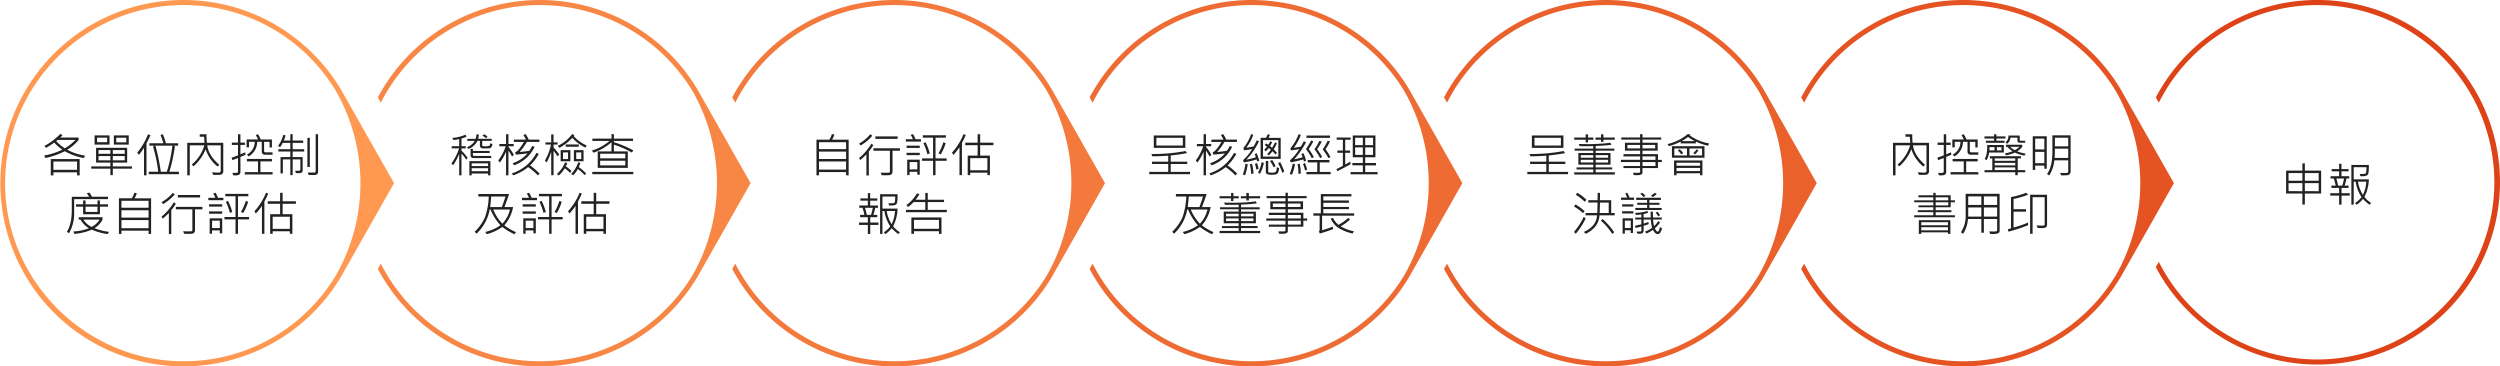
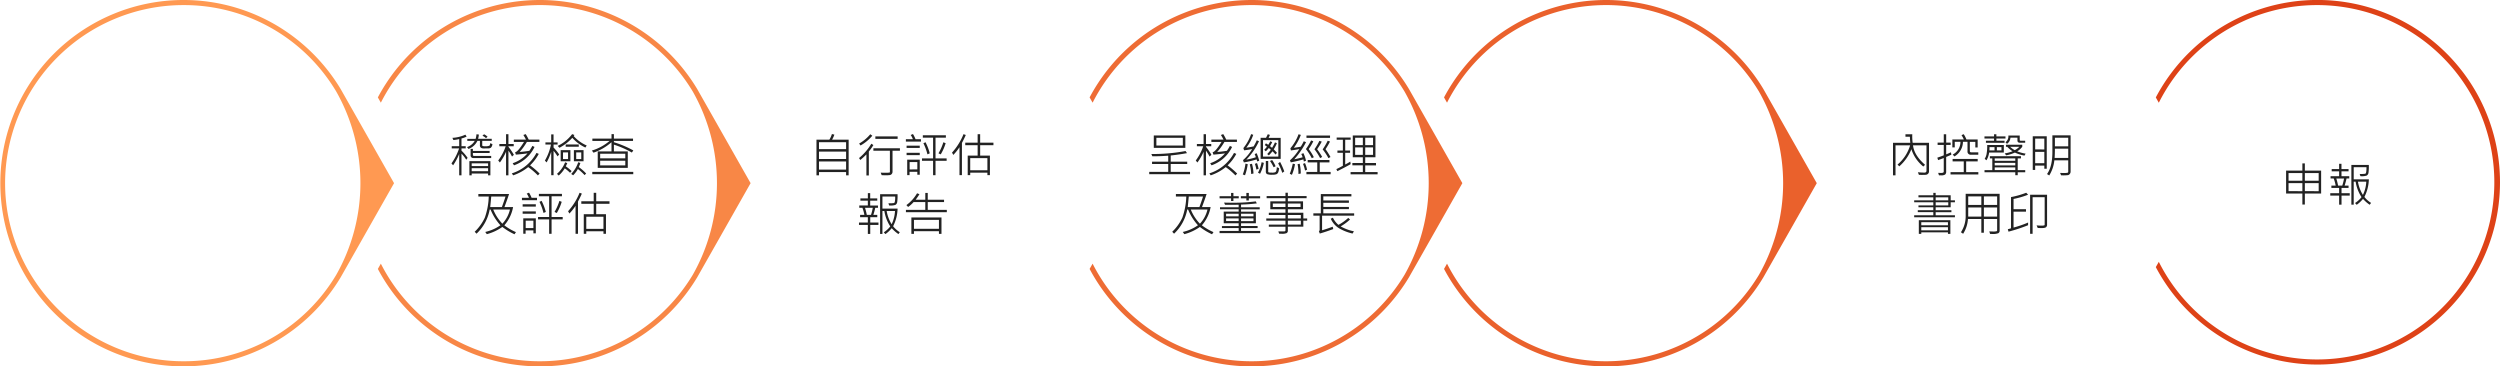
<svg xmlns="http://www.w3.org/2000/svg" width="853" height="125" viewBox="0 0 853 125">
  <defs>
    <clipPath id="clip-ir-graph-1">
      <rect width="853" height="125" />
    </clipPath>
  </defs>
  <g id="ir-graph-1" clip-path="url(#clip-ir-graph-1)">
    <g id="Group_7404" data-name="Group 7404" transform="translate(-443 -434)">
      <path id="Path_24569" data-name="Path 24569" d="M900.456,1771.914A62.5,62.5,0,1,1,931.7,1655.276a63.093,63.093,0,0,1,22.371,21.983l.012.02,18.224,32.135-18.236,32.155a62.528,62.528,0,0,1-53.62,30.345Zm0-123.264a60.882,60.882,0,0,0-60.861,60.764c0,33.585,28,61.172,61.631,60.759a60.421,60.421,0,0,0,51.354-29.489h0a63.376,63.376,0,0,0,0-62.539h0A60.431,60.431,0,0,0,900.456,1648.65Z" transform="translate(-394.856 -1212.914)" fill="#ff9952" />
-       <path id="Path_24571" data-name="Path 24571" d="M1768.641,1677.279l-.011-.02a62.61,62.61,0,0,0-108.947,2.889l1.022,1.8a60.869,60.869,0,0,1,106.429-3.806h0a63.377,63.377,0,0,1,0,62.539h0a60.869,60.869,0,0,1-106.429-3.807l-1.022,1.8a62.593,62.593,0,0,0,108.947,2.89l18.236-32.155Z" transform="translate(-966.834 -1212.914)" fill="#f3793c" />
      <path id="Path_24572" data-name="Path 24572" d="M1768.641,1677.279l-.011-.02a62.61,62.61,0,0,0-108.947,2.889l1.022,1.8a60.869,60.869,0,0,1,106.429-3.806h0a63.377,63.377,0,0,1,0,62.539h0a60.869,60.869,0,0,1-106.429-3.807l-1.022,1.8a62.593,62.593,0,0,0,108.947,2.89l18.236-32.155Z" transform="translate(-1087.761 -1212.914)" fill="#f88746" />
      <path id="Path_24625" data-name="Path 24625" d="M2525.082,1667.045a62.343,62.343,0,0,0-99.194,15.029l1.025,1.807a60.456,60.456,0,1,1,0,54.281l-1.024,1.806a62.362,62.362,0,0,0,99.194,15.03,62.122,62.122,0,0,0,0-87.953Z" transform="translate(-1247.327 -1214.829)" fill="#de4217" />
      <path id="Path_24626" data-name="Path 24626" d="M1768.641,1677.279l-.011-.02a62.61,62.61,0,0,0-108.947,2.889l1.022,1.8a60.869,60.869,0,0,1,106.429-3.806h0a63.377,63.377,0,0,1,0,62.539h0a60.869,60.869,0,0,1-106.429-3.807l-1.022,1.8a62.593,62.593,0,0,0,108.947,2.89l18.236-32.155Z" transform="translate(-723.981 -1212.914)" fill="#ea612c" />
      <path id="Path_24627" data-name="Path 24627" d="M1768.641,1677.279l-.011-.02a62.61,62.61,0,0,0-108.947,2.889l1.022,1.8a60.869,60.869,0,0,1,106.429-3.806h0a63.377,63.377,0,0,1,0,62.539h0a60.869,60.869,0,0,1-106.429-3.807l-1.022,1.8a62.593,62.593,0,0,0,108.947,2.89l18.236-32.155Z" transform="translate(-844.908 -1212.914)" fill="#ee6c34" />
-       <path id="Path_24628" data-name="Path 24628" d="M1768.641,1677.279l-.011-.02a62.61,62.61,0,0,0-108.947,2.889l1.022,1.8a60.869,60.869,0,0,1,106.429-3.806h0a63.377,63.377,0,0,1,0,62.539h0a60.869,60.869,0,0,1-106.429-3.807l-1.022,1.8a62.593,62.593,0,0,0,108.947,2.89l18.236-32.155Z" transform="translate(-602.122 -1212.914)" fill="#e55323" />
-       <path id="Path_24655" data-name="Path 24655" d="M-32.992-5.906l-.383.836a20.38,20.38,0,0,1-6.516-2.336,27.4,27.4,0,0,1-6.6,2.32l-.437-.852a23.676,23.676,0,0,0,6.211-2,15.6,15.6,0,0,1-2.789-2.414,31.136,31.136,0,0,1-2.75,1.789l-.609-.625a21.668,21.668,0,0,0,5.461-4.141l.734.445a5.511,5.511,0,0,1-.766.8h6.266v.828a14.662,14.662,0,0,1-3.9,3.344A18.827,18.827,0,0,0-32.992-5.906Zm-3.281-5.344h-6.109a3.163,3.163,0,0,1-.43.4A13.676,13.676,0,0,0-39.891-8.4,15.958,15.958,0,0,0-36.273-11.25Zm1.461,12.1H-35.7V-.211h-8.078V.852h-.9v-5.57h9.859ZM-35.7-1.07v-2.82h-8.078v2.82Zm17.633-8.594h-5.086v-3.148h5.086Zm-.836-.781v-1.57h-3.437v1.57Zm-5.727.781h-5.1v-3.148h5.1Zm-.812-.812v-1.555h-3.445v1.555Zm8.461,9.023h-6.531V.766h-.828V-1.453h-6.531v-.773h6.531v-1.3h-4.883V-8.578h10.609v5.055h-4.9v1.3h6.531Zm-2.461-5.062V-7.8h-4.07v1.289Zm-4.9,0V-7.8h-4.047v1.289Zm4.9,2.211V-5.742h-4.07V-4.3Zm-4.9,0V-5.742h-4.047V-4.3ZM-.961.43H-11.25V-.4h3.234A48.682,48.682,0,0,0-9.8-8.992l.555-.3h-1.789v-.828h4.75a14.527,14.527,0,0,0-.961-2.82l.8-.273a21.992,21.992,0,0,1,1.055,3.094h4.172V-9.3H-2.828l.508.2A55.6,55.6,0,0,1-4.211-.4h3.25ZM-3.187-9.3H-8.961A70.056,70.056,0,0,1-7.133-.4H-5.07A47.379,47.379,0,0,0-3.187-9.3Zm-7.484-3.57q-.3.727-.82,1.75l-.523,1.008V.813h-.852V-8.562a21.8,21.8,0,0,1-1.773,2.422l-.531-.789a22.139,22.139,0,0,0,3.648-6.242ZM14.18-.594a1.2,1.2,0,0,1-.312.875,1.213,1.213,0,0,1-.8.359Q12.578.68,11.789.68q-.555,0-1.055-.023l-.352-.883q1.25.117,2.352.117a.564.564,0,0,0,.4-.172.579.579,0,0,0,.18-.437V-9.406H8.719Q9.1-6.023,12.828-2.766l-.6.586a12.5,12.5,0,0,1-4.07-5.914A15.381,15.381,0,0,1,4.031-2.242l-.594-.609A13.594,13.594,0,0,0,7.727-9.406H2.75V.813H1.891V-10.273h5.9q-.078-.742-.141-2.078H6.141v-.836H8.477q-.023.375-.023.781a18.461,18.461,0,0,0,.141,2.133H14.18ZM30.992-6.211H28.531a1.06,1.06,0,0,1-1.219-1.18v-3.219H25.758a5.871,5.871,0,0,1-2.906,4.992l-.594-.641a4.921,4.921,0,0,0,2.656-4.352H22.961v1.891h-.82v-2.7h3.922a11.326,11.326,0,0,0-.8-1.477l.75-.32a8.585,8.585,0,0,1,.93,1.8h3.836v2.734h-.8v-1.922H28.109v3.125q0,.461.516.461h2.367Zm-9.187,0q-1.078.484-1.773.758V-.477a1.277,1.277,0,0,1-.34,1.02,2.351,2.351,0,0,1-1.4.285q-.336,0-.719-.016L17.3-.031q.5.031.93.031a1.709,1.709,0,0,0,.8-.117.443.443,0,0,0,.176-.4v-4.57q-.781.32-1.922.719L17.008-5.2q1.039-.336,2.2-.8V-9.555H17.1v-.8h2.1v-2.836h.828v2.836h1.523v.8H20.031v3.219q1-.406,1.633-.7Zm9.2,6.742H21.523V-.258h4.508v-3.68h-3.8v-.828h8.555v.828h-3.93v3.68h4.156ZM46.531-.352A.993.993,0,0,1,46.2.41a1.189,1.189,0,0,1-.836.309H43.313l-.289-.844h2.3a.339.339,0,0,0,.262-.152.485.485,0,0,0,.121-.3V-13.2h.82ZM41.789-7.3h-3.93v1.891h3.406V-.914q0,.992-1.125.992H38.977l-.3-.828h1.422a.344.344,0,0,0,.27-.133.456.456,0,0,0,.113-.3V-4.609H37.859V.75h-.8V-4.609H34.516V.156h-.8V-5.406h3.344V-7.3H32.977v-.8h4.078v-2.164H34.461A9.4,9.4,0,0,1,33.586-8.8l-.719-.391a11.68,11.68,0,0,0,1.789-3.773l.813.148a17.03,17.03,0,0,1-.641,1.758h2.227V-13.2h.8v2.148h3.594v.8H37.859v2.164h3.93Zm1.922,5.281h-.828v-9.969h.828ZM-25.148,8.945H-36.7v4.461a13.434,13.434,0,0,1-1.758,7.188l-.727-.531q1.68-2.609,1.68-7.469V8.141H-31.6a8.442,8.442,0,0,0-.781-1.2l.93-.227a15.768,15.768,0,0,1,.828,1.422h5.477Zm0,2.563h-2.758v2.6h-5.742v-2.6h-2.43v-.789h2.43V9.406h.836v1.313h4.078V9.406h.828v1.313h2.758Zm-3.586,1.8v-1.8h-4.078v1.8Zm3.953,6.8-.516.773a20.789,20.789,0,0,1-5.375-1.523,19.369,19.369,0,0,1-5.937,1.453l-.414-.828a17.349,17.349,0,0,0,5.375-1.1,7.923,7.923,0,0,1-2.867-2.945h-.6V15.1h8.094v.836a7.12,7.12,0,0,1-2.766,2.914A20.583,20.583,0,0,0-24.781,20.109Zm-3.25-4.172h-5.492a6.534,6.534,0,0,0,2.789,2.492A6.757,6.757,0,0,0-28.031,15.938Zm17.586,4.875h-.867V19.7h-9.25v1.117h-.859V8.656h4.4a7.555,7.555,0,0,0,.867-1.922l.844.2a9.839,9.839,0,0,1-.781,1.727h5.648Zm-.867-8.937V9.523h-9.25v2.352Zm0,3.375V12.734h-9.25V15.25Zm0,3.617V16.094h-9.25v2.773ZM-2.367,7.313a14.824,14.824,0,0,1-4.016,3.328l-.484-.656A13.868,13.868,0,0,0-3.055,6.8Zm8.641,1.07h-7.6V7.539h7.6ZM-2,10.492a16.451,16.451,0,0,1-1.555,2.2v8.18h-.828v-7.2a22.713,22.713,0,0,1-2.078,1.922L-6.9,14.93a18.516,18.516,0,0,0,4.2-4.9ZM7.055,12.43H4.531v7.109a1.19,1.19,0,0,1-.27.824,1.1,1.1,0,0,1-.613.367,9.028,9.028,0,0,1-1.383.066q-.891,0-1.437-.031l-.336-.859q.68.031,1.43.031a9.686,9.686,0,0,0,1.555-.059.261.261,0,0,0,.156-.277V12.43H-2v-.844H7.055Zm7.172-3.117H9.086v-.82h2.383a5.406,5.406,0,0,0-.75-1.437l.789-.32a11.148,11.148,0,0,1,.875,1.758h1.844Zm8.766,6.547H19.2v4.922h-.836V15.859H14.578v-.82h3.789V7.969h-3.5v-.82h7.867v.82H19.2v7.07h3.789Zm-5.758-2.547-.789.352A18.822,18.822,0,0,0,15.07,9.875l.719-.352A18.784,18.784,0,0,1,17.234,13.313Zm5.422-3.453a17.1,17.1,0,0,1-1.68,3.82l-.766-.367a17.83,17.83,0,0,0,1.664-3.773ZM13.82,11.484H9.328V10.7H13.82Zm0,2.453H9.328v-.8H13.82Zm0,6.672h-.828v-.992H10.336V20.75h-.8V15.484H13.82Zm-.828-1.8V16.289H10.367v2.523ZM29.523,7.055q-.25.625-.781,1.68l-.531,1.039V20.766h-.836V11.219a18.2,18.2,0,0,1-2.094,2.641l-.453-.789a20.87,20.87,0,0,0,3.922-6.3Zm9.438,3.477H34.43v3.563h3.328v6.672H36.9v-.859H31.039v.859H30.18V14.094H33.57V10.531H29.344V9.68H33.57v-2.9h.859v2.9h4.531ZM36.9,19.086V14.945H31.039v4.141Z" transform="translate(505 493)" fill="#222" />
      <path id="Path_24657" data-name="Path 24657" d="M-18.445.813h-.867V-.3h-9.25V.813h-.859V-11.344h4.4a7.555,7.555,0,0,0,.867-1.922l.844.2a9.839,9.839,0,0,1-.781,1.727h5.648Zm-.867-8.937v-2.352h-9.25v2.352Zm0,3.375V-7.266h-9.25V-4.75Zm0,3.617V-3.906h-9.25v2.773Zm8.945-11.555a14.824,14.824,0,0,1-4.016,3.328l-.484-.656A13.868,13.868,0,0,0-11.055-13.2Zm8.641,1.07h-7.6v-.844h7.6ZM-10-9.508a16.451,16.451,0,0,1-1.555,2.2V.867h-.828v-7.2a22.713,22.713,0,0,1-2.078,1.922L-14.9-5.07a18.516,18.516,0,0,0,4.2-4.9ZM-.945-7.57H-3.469V-.461a1.19,1.19,0,0,1-.27.824A1.1,1.1,0,0,1-4.352.73,9.028,9.028,0,0,1-5.734.8Q-6.625.8-7.172.766l-.336-.859q.68.031,1.43.031A9.686,9.686,0,0,0-4.523-.121.261.261,0,0,0-4.367-.4V-7.57H-10v-.844H-.945Zm7.172-3.117H1.086v-.82H3.469a5.406,5.406,0,0,0-.75-1.437l.789-.32a11.149,11.149,0,0,1,.875,1.758H6.227Zm8.766,6.547H11.2V.781h-.836V-4.141H6.578v-.82h3.789v-7.07h-3.5v-.82h7.867v.82H11.2v7.07h3.789ZM9.234-6.687l-.789.352A18.822,18.822,0,0,0,7.07-10.125l.719-.352A18.784,18.784,0,0,1,9.234-6.687Zm5.422-3.453a17.1,17.1,0,0,1-1.68,3.82l-.766-.367a17.83,17.83,0,0,0,1.664-3.773ZM5.82-8.516H1.328V-9.3H5.82Zm0,2.453H1.328v-.8H5.82Zm0,6.672H4.992V-.383H2.336V.75h-.8V-4.516H5.82Zm-.828-1.8V-3.711H2.367v2.523ZM21.523-12.945q-.25.625-.781,1.68l-.531,1.039V.766h-.836V-8.781a18.2,18.2,0,0,1-2.094,2.641l-.453-.789a20.87,20.87,0,0,0,3.922-6.3Zm9.438,3.477H26.43v3.563h3.328V.766H28.9V-.094H23.039V.766H22.18V-5.906H25.57V-9.469H21.344v-.852H25.57v-2.9h.859v2.9h4.531ZM28.9-.914V-5.055H23.039V-.914ZM-8.273,17.742h-2.8v3.086h-.82V17.742h-3.023V16.93h3.023V15.117h-2.641v-.8h1.461a13.917,13.917,0,0,0-.672-2.414h-1.07v-.789h2.922V9.469H-14.43V8.688h2.539v-1.8h.8v1.8h2.414v.781h-2.414v1.648H-8.43v.789h-.93a24.167,24.167,0,0,1-.656,2.414h1.344v.8h-2.4V16.93h2.8Zm-1.937-5.836h-2.641a23.744,23.744,0,0,1,.609,2.414h1.43A17.964,17.964,0,0,0-10.211,11.906Zm9.219,8.32-.461.641a11.353,11.353,0,0,1-2.289-2.016,10.187,10.187,0,0,1-2.117,2h-.062l-.539-.578a9.118,9.118,0,0,0,2.219-2.016,13.319,13.319,0,0,1-2.016-5.266h-.656v7.836h-.8V7.266h5.953a15.259,15.259,0,0,1-.109,2.652,1.309,1.309,0,0,1-.613.988,5.272,5.272,0,0,1-2.145.2l-.242-.75a10.618,10.618,0,0,0,1.918-.082q.2-.082.3-.617a8.078,8.078,0,0,0,.082-1.605H-6.914V12.18h5.172A14.224,14.224,0,0,1-3.266,18.2,8.758,8.758,0,0,0-.992,20.227Zm-1.633-7.234H-5.469a12.266,12.266,0,0,0,1.7,4.516A11.908,11.908,0,0,0-2.625,12.992Zm17.68.414H1.1v-.8H7.711V9.938H3.727a10.411,10.411,0,0,1-1.883,1.68l-.578-.641A13.132,13.132,0,0,0,4.9,6.945l.813.32q-.578.938-1.3,1.883h3.3V6.828h.836v2.32h5.563v.789H8.547v2.672h6.508ZM13.234,20.8h-.867v-.906H3.844V20.8H2.961V15.188H13.234Zm-.867-1.727V16.016H3.844V19.07Z" transform="translate(751 493)" fill="#222" />
-       <path id="Path_24659" data-name="Path 24659" d="M-18.562-8.547H-29.328v-4.234h10.766Zm-.859-.8v-2.641h-9.023v2.641ZM-16.961.445H-30.883v-.8H-24.4V-3.039h-5.523v-.8H-24.4V-5.875q-3.031.219-5.422.2l-.336-.781A60.045,60.045,0,0,0-18.492-7.469L-18-6.75q-2.641.5-5.555.8v2.109h5.633v.8h-5.633V-.352h6.594ZM-1.039-11.328H-4.9v.719h-.844v-.719H-7.617v-.734h1.875v-1.109H-4.9v1.109h3.859Zm-7.3,0h-1.82v.914h-.8v-.914h-3.922v-.734h3.922v-1.109h.8v1.109h1.82ZM-1.023.547H-14.883V-.211h6.516v-.977h-5.711v-.687h5.711v-.937h-5.1V-6.8h5.1v-.789h-6.367v-.7h6.367v-.859q-1.266.031-2.867.031-1.055,0-1.789-.016l-.32-.742q1.664.047,3.063.047a59.884,59.884,0,0,0,7.75-.461l.352.688a53.872,53.872,0,0,1-5.375.4v.914h6.367v.7H-7.555v.8h5.063v3.969H-7.555v.938h5.648v.688H-7.555v.977h6.531ZM-3.312-5.187v-.891H-7.555v.891Zm-5.055,0v-.891h-4.289v.891Zm5.055,1.633v-.922H-7.555v.922ZM-8.367-3.57v-.906h-4.289v.906ZM15.008-3.7H13.7v2.047H8.414V-.336A.923.923,0,0,1,8.02.531a3.912,3.912,0,0,1-1.7.234q-.43,0-.883-.031L5.172-.031,7.188-.047q.414,0,.414-.43V-1.648H1.922v-.719H7.6V-3.7H1.055v-.766H7.6V-5.648H1.922v-.766H7.6V-7.6H2.43v-2.7H7.6v-1.07H1.172v-.734H7.6v-1.125h.813v1.125h6.4v.734h-6.4v1.07H13.6v2.7H8.414v1.188H13.7v1.953h1.313ZM12.75-8.367V-9.555H8.414v1.188Zm-5.148,0V-9.555H3.281v1.188Zm5.25,3.906V-5.648H8.414v1.188Zm0,2.094V-3.7H8.414v1.328Zm18.3-7.68-.352.766A19.663,19.663,0,0,1,26.625-10.7v.625H21.453v-.609a21.817,21.817,0,0,1-4.031,1.555l-.43-.727a16.251,16.251,0,0,0,6.9-3.437l.922.273q-.172.172-.25.242A16.379,16.379,0,0,0,31.148-10.047Zm-4.906-.8a17.228,17.228,0,0,1-2.289-1.422A17.812,17.812,0,0,1,21.8-10.852ZM29.57-5.187H18.461v-3.93H29.57Zm-.82-.766v-2.4h-4.3v2.4ZM27.539-7.742a7.679,7.679,0,0,1-1.2,1.406l-.625-.445a5.7,5.7,0,0,0,1.156-1.234ZM23.6-5.953v-2.4h-4.32v2.4Zm-1.328-.812-.594.445a11.246,11.246,0,0,0-1.2-1.359l.609-.4A5.789,5.789,0,0,1,22.273-6.766ZM28.867.8h-.8V.125H20.031V.8h-.844V-4.258h9.68Zm-.8-3.242V-3.484H20.031v1.039Zm0,1.8v-1.07H20.031v1.07ZM-10.719,9.172l-.562.688a16.179,16.179,0,0,0-3.07-2.422l.492-.672A13.5,13.5,0,0,1-10.719,9.172Zm9.648,5.3H-6.258q-.258,4.148-4.672,6.3l-.672-.641q4.227-1.836,4.516-5.664h-3.906v-.8h3.984q.07-2.469.078-3.555h-3.148V9.313h3.164q.031-1.375.031-2.516h.8q0,1.8-.031,2.516h3.852V13.68H-1.07Zm-2.031-.8V10.125H-6.078L-6.2,13.68Zm-8.227-.625-.531.672a16.549,16.549,0,0,0-3.086-2.242l.484-.734A16.31,16.31,0,0,1-11.328,13.055Zm.367,2.5a24.652,24.652,0,0,1-3.391,5.211l-.594-.641a22.764,22.764,0,0,0,3.313-5.117Zm9.742,4.7-.687.555A20.822,20.822,0,0,0-5.773,16.3l.586-.578A24.436,24.436,0,0,1-1.219,20.258ZM5.539,9.2H1.1V8.43H3.188a11.7,11.7,0,0,0-.641-1.406l.672-.289A14.345,14.345,0,0,1,4,8.43H5.539Zm7.742-1.984a8.894,8.894,0,0,1-1.3,1.008l-.7-.469a6.9,6.9,0,0,0,1.328-.992Zm-3.812.641-.734.352a7,7,0,0,0-1.1-1.078l.719-.352A7.04,7.04,0,0,1,9.469,7.859Zm5.477,4.8H5.953v-.7H10v-1.07H6.625V10.2H10V9.219H6.258V8.461H14.7v.758H10.766V10.2h3.445v.688H10.766v1.07h4.18ZM5.313,11.469H1.469v-.75H5.313Zm9.773,7.4a5.044,5.044,0,0,1-.57,1.473,1.074,1.074,0,0,1-.961.527q-.8,0-1.555-1.445a16.154,16.154,0,0,1-2.227,1.266l-.492-.672a9.55,9.55,0,0,0,2.43-1.3,11,11,0,0,1-.43-2.812H8.8v1.375a16.55,16.55,0,0,0,1.648-.531l.086.734q-1.289.43-1.734.563v1.57a1.27,1.27,0,0,1-.262.8q-.262.336-1.254.336-.227,0-.625-.023L6.414,20l1.328-.016a.268.268,0,0,0,.2-.1.3.3,0,0,0,.094-.2V18.273a10.414,10.414,0,0,1-2,.477l-.211-.719q1.484-.3,2.211-.508V15.906H5.938v-.687H8.031V14.156a14.667,14.667,0,0,1-1.82.2l-.32-.75a12.579,12.579,0,0,0,4.141-.625l.367.578a7.072,7.072,0,0,1-1.6.461v1.2h2.422q-.031-1.141-.031-2h.781a13.457,13.457,0,0,0,.063,2h2.977v.688H12.031a9.858,9.858,0,0,0,.352,2.25A9.653,9.653,0,0,0,13.8,16.445l.625.453a12.8,12.8,0,0,1-1.789,2.031q.563,1.125.953,1.125.453,0,.8-1.578ZM5.313,13.844H1.469v-.758H5.313Zm9.07.6-.609.383a7.287,7.287,0,0,0-.859-1.242l.594-.367A5.164,5.164,0,0,1,14.383,14.445ZM5.172,20.492H4.414V19.57H2.4v1.148H1.633V15.484H5.172Zm-.758-1.7V16.273H2.4V18.8Z" transform="translate(995 493)" fill="#222" />
      <path id="Path_24656" data-name="Path 24656" d="M-18.641-12.336l-.547.477a3.876,3.876,0,0,0-1.2-.812l.539-.516A4.365,4.365,0,0,1-18.641-12.336Zm1.648,2.492A1.836,1.836,0,0,1-17.5-8.617a1.508,1.508,0,0,1-.883.25l-1.586.016a1.722,1.722,0,0,1-.926-.223,1.026,1.026,0,0,1-.355-.934V-10.93h-.859a5.457,5.457,0,0,1-3.039,2.75l-.516-.633a4.783,4.783,0,0,0,2.641-2.117h-2.531v-.7h2.836a7.217,7.217,0,0,0,.289-1.555l.813.086a6.863,6.863,0,0,1-.258,1.469h4.656v.7h-3.242v1.461a.292.292,0,0,0,.16.289,2.742,2.742,0,0,0,.871.078,3.093,3.093,0,0,0,1.391-.184q.266-.184.266-.855Zm-8.461,4.711-.469.641a10.788,10.788,0,0,0-1.617-2.086V.813h-.781V-6.477A19.4,19.4,0,0,1-30.4-2.594l-.562-.656a19.134,19.134,0,0,0,2.609-5.117h-2.516v-.75h2.547v-2.437a12.483,12.483,0,0,1-1.984.336l-.336-.75a12.23,12.23,0,0,0,4.43-1.086l.422.656a7.632,7.632,0,0,1-1.75.641v2.641h1.445v.75h-1.445v.781A14.23,14.23,0,0,1-25.453-5.133Zm8.047.063h-6.117a.9.9,0,0,1-.645-.25A.9.9,0,0,1-24.43-6V-8.2h.781v.688h5.711v.727h-5.711v.672a.288.288,0,0,0,.121.219.367.367,0,0,0,.23.1h5.891ZM-17.68.813h-.781V.2h-5.6V.813h-.789V-4.031h7.172Zm-.781-3.148v-.945h-5.6v.945Zm0,1.758V-1.6h-5.6V-.578Zm17.5-9.984H-5.234A20.535,20.535,0,0,1-7.7-7.148q1.383-.1,3.313-.391a12.782,12.782,0,0,0,1.023-1.68l.75.352A12.168,12.168,0,0,1-9.617-2.594l-.461-.719A11.48,11.48,0,0,0-5.023-6.656q-2.547.32-3.969.414L-9.25-7.07q.906-.047,3.039-3.492H-9.68v-.812h4.141a17.674,17.674,0,0,0-.891-1.57l.8-.3a16.712,16.712,0,0,1,1.023,1.875H-.961Zm-8.7,4.383-.641.594A14.19,14.19,0,0,0-11.523-7.6V.813h-.812V-7.234a17.807,17.807,0,0,1-2.109,3.68l-.562-.687a17.387,17.387,0,0,0,2.547-4.844h-2.164v-.789h2.289V-13.2h.813v3.328h1.8v.789h-1.8v.172A21.7,21.7,0,0,1-9.664-6.18ZM-.883.227l-.586.625A23.18,23.18,0,0,0-4.781-1.984,16.637,16.637,0,0,1-9.906.828l-.461-.672A14.418,14.418,0,0,0-1.953-6.828l.781.336A15.853,15.853,0,0,1-4.141-2.578,26.747,26.747,0,0,1-.883.227Zm16.07-9.586-.453.7a13.572,13.572,0,0,1-4.461-3.312A16.391,16.391,0,0,1,5.891-8.578l-.609-.641a13.292,13.292,0,0,0,4.93-4.016l.781.289a1.79,1.79,0,0,1-.258.367A12.663,12.663,0,0,0,15.188-9.359ZM5.8-6.289l-.57.641A13.565,13.565,0,0,0,3.875-7.539V.781h-.8V-7.25A18.064,18.064,0,0,1,1.508-3.586L.914-4.2A17.694,17.694,0,0,0,2.992-9.68H1.1v-.734H3.07v-2.734h.8v2.734H5.25v.734H3.875v1.023A16.617,16.617,0,0,1,5.8-6.289ZM12.477-8.93H8.016v-.781h4.461Zm1.633,4.961h-3.3v-3.8h3.3Zm-.781-.766V-7.008H11.6v2.273Zm-3.711.766H6.3v-3.8H9.617Zm-.8-.766V-7.008H7.1v2.273ZM14.992.2,14.461.75A16.3,16.3,0,0,0,12.18-1.328,10.306,10.306,0,0,1,10.563.813L9.891.352a10.673,10.673,0,0,0,2.4-4l.734.258A10.47,10.47,0,0,1,12.477-2,15.743,15.743,0,0,1,14.992.2Zm-4.961-.82-.523.578A14.656,14.656,0,0,0,7.7-1.57,10.439,10.439,0,0,1,5.633.9L5.039.32A10.093,10.093,0,0,0,7.82-3.633l.742.3L8.047-2.242A13.456,13.456,0,0,1,10.031-.625ZM31.086-7.68l-.492.734a31.707,31.707,0,0,0-6.133-2.7v2.3H29.2v5.617H18.945V-7.344h4.7v-3.133A18.647,18.647,0,0,1,17.508-6.9l-.562-.734a16.65,16.65,0,0,0,6.047-3.281H17.117v-.8h6.531v-1.523h.813v1.523h6.531v.8H24.461v.438A35.791,35.791,0,0,1,31.086-7.68Zm-2.734,2.7v-1.57H19.773v1.57Zm0,2.414V-4.156H19.773v1.594ZM31.07.445H17.086v-.8H31.07ZM-8.961,20.2l-.492.734a21.332,21.332,0,0,1-4.148-2.5A16.445,16.445,0,0,1-18.9,20.9l-.539-.758a14.517,14.517,0,0,0,5.18-2.281,18.1,18.1,0,0,1-3.359-5.367h-.3a15.072,15.072,0,0,1-4.492,8.242l-.625-.656a16.186,16.186,0,0,0,3.457-4.828,23.748,23.748,0,0,0,1.34-7.2h-3.547V7.2h10.477q-.578,1.8-1.57,4.445h2.945a12.886,12.886,0,0,1-2.992,6.227A18.5,18.5,0,0,0-8.961,20.2ZM-12.516,8.047h-4.875q-.211,2.406-.352,3.6h3.984Q-12.992,9.555-12.516,8.047Zm1.508,4.445h-5.7a15.475,15.475,0,0,0,3.117,4.836A10.618,10.618,0,0,0-11.008,12.492Zm9.234-3.18H-6.914v-.82h2.383a5.406,5.406,0,0,0-.75-1.437l.789-.32a11.148,11.148,0,0,1,.875,1.758h1.844Zm8.766,6.547H3.2v4.922H2.367V15.859H-1.422v-.82H2.367V7.969h-3.5v-.82H6.734v.82H3.2v7.07H6.992ZM1.234,13.313l-.789.352A18.822,18.822,0,0,0-.93,9.875l.719-.352A18.784,18.784,0,0,1,1.234,13.313ZM6.656,9.859a17.1,17.1,0,0,1-1.68,3.82l-.766-.367A17.83,17.83,0,0,0,5.875,9.539ZM-2.18,11.484H-6.672V10.7H-2.18Zm0,2.453H-6.672v-.8H-2.18Zm0,6.672h-.828v-.992H-5.664V20.75h-.8V15.484H-2.18Zm-.828-1.8V16.289H-5.633v2.523ZM13.523,7.055q-.25.625-.781,1.68l-.531,1.039V20.766h-.836V11.219a18.2,18.2,0,0,1-2.094,2.641l-.453-.789a20.87,20.87,0,0,0,3.922-6.3Zm9.438,3.477H18.43v3.563h3.328v6.672H20.9v-.859H15.039v.859H14.18V14.094H17.57V10.531H13.344V9.68H17.57v-2.9h.859v2.9h4.531ZM20.9,19.086V14.945H15.039v4.141Z" transform="translate(628 493)" fill="#222" />
      <path id="Path_24658" data-name="Path 24658" d="M-26.562-8.547H-37.328v-4.234h10.766Zm-.859-.8v-2.641h-9.023v2.641ZM-24.961.445H-38.883v-.8H-32.4V-3.039h-5.523v-.8H-32.4V-5.875q-3.031.219-5.422.2l-.336-.781A60.045,60.045,0,0,0-26.492-7.469L-26-6.75q-2.641.5-5.555.8v2.109h5.633v.8h-5.633V-.352h6.594Zm16-11.008h-4.273A20.535,20.535,0,0,1-15.7-7.148q1.383-.1,3.313-.391a12.783,12.783,0,0,0,1.023-1.68l.75.352a12.168,12.168,0,0,1-7.008,6.273l-.461-.719a11.48,11.48,0,0,0,5.055-3.344q-2.547.32-3.969.414l-.258-.828q.906-.047,3.039-3.492H-17.68v-.812h4.141a17.674,17.674,0,0,0-.891-1.57l.8-.3a16.712,16.712,0,0,1,1.023,1.875h3.648Zm-8.7,4.383-.641.594A14.19,14.19,0,0,0-19.523-7.6V.813h-.812V-7.234a17.807,17.807,0,0,1-2.109,3.68l-.562-.687a17.387,17.387,0,0,0,2.547-4.844h-2.164v-.789h2.289V-13.2h.813v3.328h1.8v.789h-1.8v.172A21.7,21.7,0,0,1-17.664-6.18ZM-8.883.227l-.586.625a23.18,23.18,0,0,0-3.312-2.836A16.637,16.637,0,0,1-17.906.828l-.461-.672A14.418,14.418,0,0,0-9.953-6.828l.781.336a15.853,15.853,0,0,1-2.969,3.914A26.747,26.747,0,0,1-8.883.227Zm7.523-4.383-.672.25a5.521,5.521,0,0,0-.227-.7A31.5,31.5,0,0,1-6.594-3.586l-.289-.781A15.367,15.367,0,0,0-3.773-8.141q-1.5.3-2.742.43l-.25-.766a15.375,15.375,0,0,0,2.641-4.758l.734.227a15.043,15.043,0,0,1-2.383,4.4q1.047-.125,2.508-.445A18.518,18.518,0,0,0-2.18-11.133l.742.32a22.351,22.351,0,0,1-4.32,6.281,21.42,21.42,0,0,0,3.242-.812,5.062,5.062,0,0,0-.4-1.07l.672-.32A13.608,13.608,0,0,1-1.359-4.156ZM5.969-4.8H-.883v-7.172H.961q.352-.656.609-1.234l.719.227a5.855,5.855,0,0,1-.445,1.008H5.969Zm-.8-.773v-5.617H-.062V-5.57ZM4.7-6.867l-.477.594q-.609-.7-1.039-1.117a17.961,17.961,0,0,1-1.25,1.406l-.562-.461A15.4,15.4,0,0,0,2.609-7.891a3.725,3.725,0,0,0-.719-.6A10.172,10.172,0,0,1,.9-7.375L.352-7.891a8.116,8.116,0,0,0,.93-1.055,5.289,5.289,0,0,0-.75-.539l.4-.609q.383.227.8.508A12.852,12.852,0,0,0,2.414-10.8l.656.3a10.766,10.766,0,0,1-.75,1.359q.359.273.7.586a13.892,13.892,0,0,0,1.008-1.867l.641.289A13.2,13.2,0,0,1,3.6-8.047Q3.945-7.7,4.7-6.867ZM4.227-2.258l-.672.32A13.024,13.024,0,0,0,2.32-4.078l.734-.32A10.012,10.012,0,0,1,4.227-2.258Zm1.2.641A4.685,4.685,0,0,1,5.176-.336a1.287,1.287,0,0,1-.582.754,3.639,3.639,0,0,1-1.477.2A4.406,4.406,0,0,1,1.27.387,1.036,1.036,0,0,1,.9-.562v-3.5h.813V-.477A.306.306,0,0,0,2-.156,5.842,5.842,0,0,0,2.961-.1a2.747,2.747,0,0,0,1.18-.152A.979.979,0,0,0,4.5-.859a5.414,5.414,0,0,0,.152-1.125ZM7.2-.516l-.687.5a19.518,19.518,0,0,0-1.4-3.25l.656-.477A24.776,24.776,0,0,1,7.2-.516ZM.227-3.437A13.693,13.693,0,0,1-1.07.289l-.7-.367A11.6,11.6,0,0,0-.547-3.648Zm-1.8,2.047-.75.258A12.454,12.454,0,0,0-2.828-3.1l.719-.258A11.57,11.57,0,0,1-1.57-1.391Zm-3.7-1.6A17.619,17.619,0,0,1-6.2.8L-6.961.531a16.308,16.308,0,0,0,.914-3.7Zm1.953,3.2-.781.156a14.442,14.442,0,0,0-.484-3.312l.758-.172A14.388,14.388,0,0,1-3.312.211ZM14.609-4.156l-.734.281q-.086-.453-.164-.734Q11.344-3.953,9.422-3.6l-.289-.687A17.433,17.433,0,0,0,12.32-8.125q-1.328.25-2.852.461L9.281-8.4a15.559,15.559,0,0,0,2.781-4.789l.789.211a18.468,18.468,0,0,1-2.391,4.4q.992-.117,2.352-.367A15.55,15.55,0,0,0,13.844-10.8l.781.3a27.594,27.594,0,0,1-4.031,5.852q1.4-.273,2.859-.687a5.863,5.863,0,0,0-.461-1.117l.734-.289A11.2,11.2,0,0,1,14.609-4.156Zm8.2-7.8H14.766v-.8h8.047ZM17.281-5.359l-.7.336a19.289,19.289,0,0,0-2-3.117,22.253,22.253,0,0,0,1.773-2.945l.75.289a16.867,16.867,0,0,1-1.578,2.656A16.938,16.938,0,0,1,17.281-5.359Zm5.68-.062-.7.383a19.193,19.193,0,0,0-1.969-2.992,20.6,20.6,0,0,0,1.727-2.961l.781.289a24.7,24.7,0,0,1-1.531,2.609A24.676,24.676,0,0,1,22.961-5.422Zm-2.836-.031-.7.4a20.554,20.554,0,0,0-1.937-3.023,18.918,18.918,0,0,0,1.688-2.867l.813.258A21.309,21.309,0,0,1,18.4-8.094,24.1,24.1,0,0,1,20.125-5.453ZM23.008.461H14.75v-.8h3.7V-3.6H15.188v-.812h7.422V-3.6H19.3V-.336h3.711ZM14.977-1.086l-.7.273a13.045,13.045,0,0,0-.687-2.273l.672-.273A10.6,10.6,0,0,1,14.977-1.086ZM10.852-2.992A15.311,15.311,0,0,1,9.8.656L9.07.289a19.224,19.224,0,0,0,1.023-3.461Zm1.961,3.2-.781.156a17.523,17.523,0,0,0-.3-3.359l.719-.141A13.452,13.452,0,0,1,12.813.211ZM39.039.492H29.82V-.289H34V-2.578H30.43v-.8H34V-5.344H30.563v-7.437H38.3v7.438H34.813v1.969h3.68v.8h-3.68V-.289h4.227ZM37.484-9.484V-12H34.813v2.516ZM34-9.484V-12H31.375v2.516Zm3.484,3.328V-8.7H34.813v2.547ZM34-6.156V-8.7H31.375v2.547ZM29.844-2.992Q28.109-2,25.313-.594l-.352-.7Q26.43-2,27.188-2.445V-6.867H25.328v-.781h1.859v-3.664H25.07v-.75h4.773v.75H27.984v3.664h1.664v.781H27.984v3.984q.82-.406,1.742-.977ZM-16.961,20.2l-.492.734a21.332,21.332,0,0,1-4.148-2.5A16.445,16.445,0,0,1-26.9,20.9l-.539-.758a14.517,14.517,0,0,0,5.18-2.281,18.1,18.1,0,0,1-3.359-5.367h-.3a15.072,15.072,0,0,1-4.492,8.242l-.625-.656a16.186,16.186,0,0,0,3.457-4.828,23.748,23.748,0,0,0,1.34-7.2h-3.547V7.2h10.477q-.578,1.8-1.57,4.445h2.945a12.886,12.886,0,0,1-2.992,6.227A18.5,18.5,0,0,0-16.961,20.2ZM-20.516,8.047h-4.875q-.211,2.406-.352,3.6h3.984Q-20.992,9.555-20.516,8.047Zm1.508,4.445h-5.7a15.475,15.475,0,0,0,3.117,4.836A10.618,10.618,0,0,0-19.008,12.492Zm17.969-3.82H-4.9v.719h-.844V8.672H-7.617V7.938h1.875V6.828H-4.9V7.938h3.859Zm-7.3,0h-1.82v.914h-.8V8.672h-3.922V7.938h3.922V6.828h.8V7.938h1.82Zm7.313,11.875H-14.883v-.758h6.516v-.977h-5.711v-.687h5.711v-.937h-5.1V13.2h5.1v-.789h-6.367v-.7h6.367v-.859q-1.266.031-2.867.031-1.055,0-1.789-.016l-.32-.742q1.664.047,3.063.047a59.884,59.884,0,0,0,7.75-.461l.352.688a53.872,53.872,0,0,1-5.375.4v.914h6.367v.7H-7.555v.8h5.063v3.969H-7.555v.938h5.648v.688H-7.555v.977h6.531Zm-2.289-5.734v-.891H-7.555v.891Zm-5.055,0v-.891h-4.289v.891Zm5.055,1.633v-.922H-7.555v.922Zm-5.055-.016v-.906h-4.289v.906ZM15.008,16.3H13.7v2.047H8.414v1.313a.923.923,0,0,1-.395.867,3.912,3.912,0,0,1-1.7.234q-.43,0-.883-.031l-.266-.766,2.016-.016q.414,0,.414-.43V18.352H1.922v-.719H7.6V16.3H1.055v-.766H7.6V14.352H1.922v-.766H7.6V12.4H2.43V9.7H7.6V8.625H1.172V7.891H7.6V6.766h.813V7.891h6.4v.734h-6.4V9.7H13.6v2.7H8.414v1.188H13.7v1.953h1.313ZM12.75,11.633V10.445H8.414v1.188Zm-5.148,0V10.445H3.281v1.188Zm5.25,3.906V14.352H8.414v1.188Zm0,2.094V16.3H8.414v1.328Zm18.188-3.055H20.094V19.57q1.57-.453,3.617-1.219l.2.8q-2.453.922-4.609,1.539l-.3-.844a.41.41,0,0,0,.258-.375V14.578H17.117V13.8h2.547V7.219h10.43V8H20.516V9.406H29.25V10.2H20.516V11.6H29.25v.766H20.516V13.8H31.039Zm-.078,5.344-.469.766a16.264,16.264,0,0,1-4.516-1.75,7.213,7.213,0,0,1-2.922-3.32l.734-.336a7.32,7.32,0,0,0,1.891,2.445,16.433,16.433,0,0,0,3.344-2.383l.609.547a17.024,17.024,0,0,1-3.2,2.352A15.089,15.089,0,0,0,30.961,19.922Z" transform="translate(874 493)" fill="#222" />
      <path id="Path_24660" data-name="Path 24660" d="M-17.82-.594a1.2,1.2,0,0,1-.312.875,1.213,1.213,0,0,1-.8.359q-.488.039-1.277.039-.555,0-1.055-.023l-.352-.883q1.25.117,2.352.117a.564.564,0,0,0,.4-.172.579.579,0,0,0,.18-.437V-9.406h-4.594q.383,3.383,4.109,6.641l-.6.586a12.5,12.5,0,0,1-4.07-5.914,15.381,15.381,0,0,1-4.125,5.852l-.594-.609a13.594,13.594,0,0,0,4.289-6.555H-29.25V.813h-.859V-10.273h5.9q-.078-.742-.141-2.078h-1.508v-.836h2.336q-.023.375-.023.781a18.461,18.461,0,0,0,.141,2.133h5.586ZM-1.008-6.211H-3.469a1.06,1.06,0,0,1-1.219-1.18v-3.219H-6.242A5.871,5.871,0,0,1-9.148-5.617l-.594-.641a4.921,4.921,0,0,0,2.656-4.352H-9.039v1.891h-.82v-2.7h3.922a11.326,11.326,0,0,0-.8-1.477l.75-.32a8.585,8.585,0,0,1,.93,1.8h3.836v2.734h-.8v-1.922H-3.891v3.125q0,.461.516.461h2.367Zm-9.187,0q-1.078.484-1.773.758V-.477a1.277,1.277,0,0,1-.34,1.02,2.352,2.352,0,0,1-1.4.285q-.336,0-.719-.016L-14.7-.031q.5.031.93.031a1.709,1.709,0,0,0,.8-.117.443.443,0,0,0,.176-.4v-4.57q-.781.32-1.922.719l-.273-.836q1.039-.336,2.2-.8V-9.555h-2.1v-.8h2.1v-2.836h.828v2.836h1.523v.8h-1.523v3.219q1-.406,1.633-.7ZM-.992.531h-9.484V-.258h4.508v-3.68h-3.8v-.828h8.555v.828h-3.93v3.68H-.992ZM8.273-11.742h-3.1v.766H7.953v.7H1.6v-.7H4.367v-.766H1.1v-.719H4.367v-.727h.8v.727h3.1ZM14.992-10.3H13.219q-.867,0-.867-.766v-.961h-2.4A2.664,2.664,0,0,1,8.781-9.922l-.508-.555a2.439,2.439,0,0,0,.977-2.289h3.883v1.516q0,.258.273.258h1.586Zm.141,3.727-.383.672a13.584,13.584,0,0,1-3.266-1.039A12.543,12.543,0,0,1,8.492-6l-.477-.656a12.886,12.886,0,0,0,2.672-.734,9.852,9.852,0,0,1-1.82-1.523H8.43v-.7H14v.7a6.549,6.549,0,0,1-1.727,1.555A14.4,14.4,0,0,0,15.133-6.578ZM13.008-8.914H9.859a8.049,8.049,0,0,0,1.578,1.156A6.223,6.223,0,0,0,13.008-8.914Zm-5.3,1.953H2.688a6.9,6.9,0,0,1-.9,2.656L1.172-4.8a4.8,4.8,0,0,0,.617-1.5,15.293,15.293,0,0,0,.242-3.23h5.68ZM6.9-7.68V-8.8H5.328V-7.68Zm-2.367,0V-8.8H2.813A9.142,9.142,0,0,1,2.781-7.68ZM15.008-.227H12.445V.781h-.828V-.227H1.117V-.961H3.773v-4H2.945v-.75H13.555v.75H12.445v4h2.563Zm-3.391-3.9v-.836H4.594v.836Zm0,1.563v-.859H4.594v.859Zm0,1.6v-.93H4.594v.93Zm18.875.484a1.31,1.31,0,0,1-.25.8,1.116,1.116,0,0,1-.625.434A13.855,13.855,0,0,1,27.25.813L26.9,0q.539.023,1.18.023a5.176,5.176,0,0,0,1.426-.1A.341.341,0,0,0,29.68-.4V-4.3H24.945A12.055,12.055,0,0,1,23.2.867L22.445.383q1.828-2.547,1.828-7.5v-5.7h6.219ZM29.68-9.07v-2.945H25.133V-9.07Zm0,3.953V-8.273H25.133q0,1.617-.094,3.156Zm-7.328,3.7h-.828v-1.07H18.4v1.469H17.57V-12.516h4.781Zm-.828-6.594V-11.7H18.4v3.68Zm0,4.7V-7.187H18.4v3.875Zm-30.5,13.328H-10.43v1.711h-5.125v.992h5.375v.672h-5.375v1.055h6.578v.688H-22.883v-.687h6.531V13.391h-5.3v-.672h5.3v-.992h-5.07v-.641h5.07v-1.07h-6.531V9.359h6.531V8.32h-5.07V7.633h5.07v-.82h.8v.82h5.125V9.359h1.453Zm-2.273-.656V8.32h-4.3V9.359Zm0,1.727v-1.07h-4.3v1.07Zm.719,9.711h-.828v-.523h-9.1V20.8H-21.3V16.141h10.766Zm-.828-2.937V16.813h-9.1v1.047Zm0,1.727V18.531h-9.1v1.055Zm17.633.078a.947.947,0,0,1-.465.906,5.235,5.235,0,0,1-2.09.258q-.367,0-.711-.016l-.258-.875q.594.047,1.156.047a4.85,4.85,0,0,0,1.328-.094.317.317,0,0,0,.188-.3V15.727H.9v4.688H.031V15.727H-4.531A10.7,10.7,0,0,1-6.18,20.766l-.75-.523a10.046,10.046,0,0,0,1.617-5.766V7.133H6.273Zm-.852-8.75V8H.9v2.914Zm-5.391,0V8H-4.445v2.914ZM5.422,14.9V11.789H.9V14.9Zm-5.391,0V11.789H-4.445V14.9Zm15.953,2.945a56.851,56.851,0,0,1-6.687,2.2L9.07,19.2a10.12,10.12,0,0,0,1.086-.3V8.242a29.213,29.213,0,0,0,5.188-1.477l.641.672a28.717,28.717,0,0,1-4.961,1.445v3.5h4.242v.836H11.023v5.422a35.333,35.333,0,0,0,4.961-1.711Zm6.477-.039a1.045,1.045,0,0,1-.3.664q-.3.352-1.648.352-.531,0-1.258-.055l-.367-.875a13.318,13.318,0,0,0,1.547.086,3.355,3.355,0,0,0,1.051-.086.3.3,0,0,0,.152-.289V8.289H17.523V20.781h-.852V7.438h5.789Z" transform="translate(1119 493)" fill="#222" />
      <path id="Path_24661" data-name="Path 24661" d="M-2.031-2.961H-7.586V.781H-8.43V-2.961h-5.555v-7.82H-8.43V-13.25h.844v2.469h5.555Zm-.836-4.367V-9.953H-7.586v2.625Zm-5.562,0V-9.953h-4.719v2.625Zm5.563,3.555V-6.516H-7.586v2.742Zm-5.562,0V-6.516h-4.719v2.742ZM7.727-2.258H4.93V.828h-.82V-2.258H1.086V-3.07H4.109V-4.883H1.469v-.8H2.93a13.917,13.917,0,0,0-.672-2.414H1.188v-.789H4.109v-1.648H1.57v-.781H4.109v-1.8h.8v1.8H7.328v.781H4.914v1.648H7.57v.789h-.93A24.167,24.167,0,0,1,5.984-5.68H7.328v.8H4.93V-3.07h2.8ZM5.789-8.094H3.148A23.744,23.744,0,0,1,3.758-5.68h1.43A17.964,17.964,0,0,0,5.789-8.094ZM15.008.227l-.461.641a11.353,11.353,0,0,1-2.289-2.016,10.187,10.187,0,0,1-2.117,2h-.062L9.539.273a9.118,9.118,0,0,0,2.219-2.016A13.319,13.319,0,0,1,9.742-7.008H9.086V.828h-.8V-12.734h5.953a15.259,15.259,0,0,1-.109,2.652,1.309,1.309,0,0,1-.613.988,5.272,5.272,0,0,1-2.145.2l-.242-.75a10.618,10.618,0,0,0,1.918-.082q.2-.082.3-.617a8.078,8.078,0,0,0,.082-1.605H9.086V-7.82h5.172A14.224,14.224,0,0,1,12.734-1.8,8.758,8.758,0,0,0,15.008.227ZM13.375-7.008H10.531a12.266,12.266,0,0,0,1.7,4.516A11.908,11.908,0,0,0,13.375-7.008Z" transform="translate(1237 503)" fill="#222" />
    </g>
  </g>
</svg>